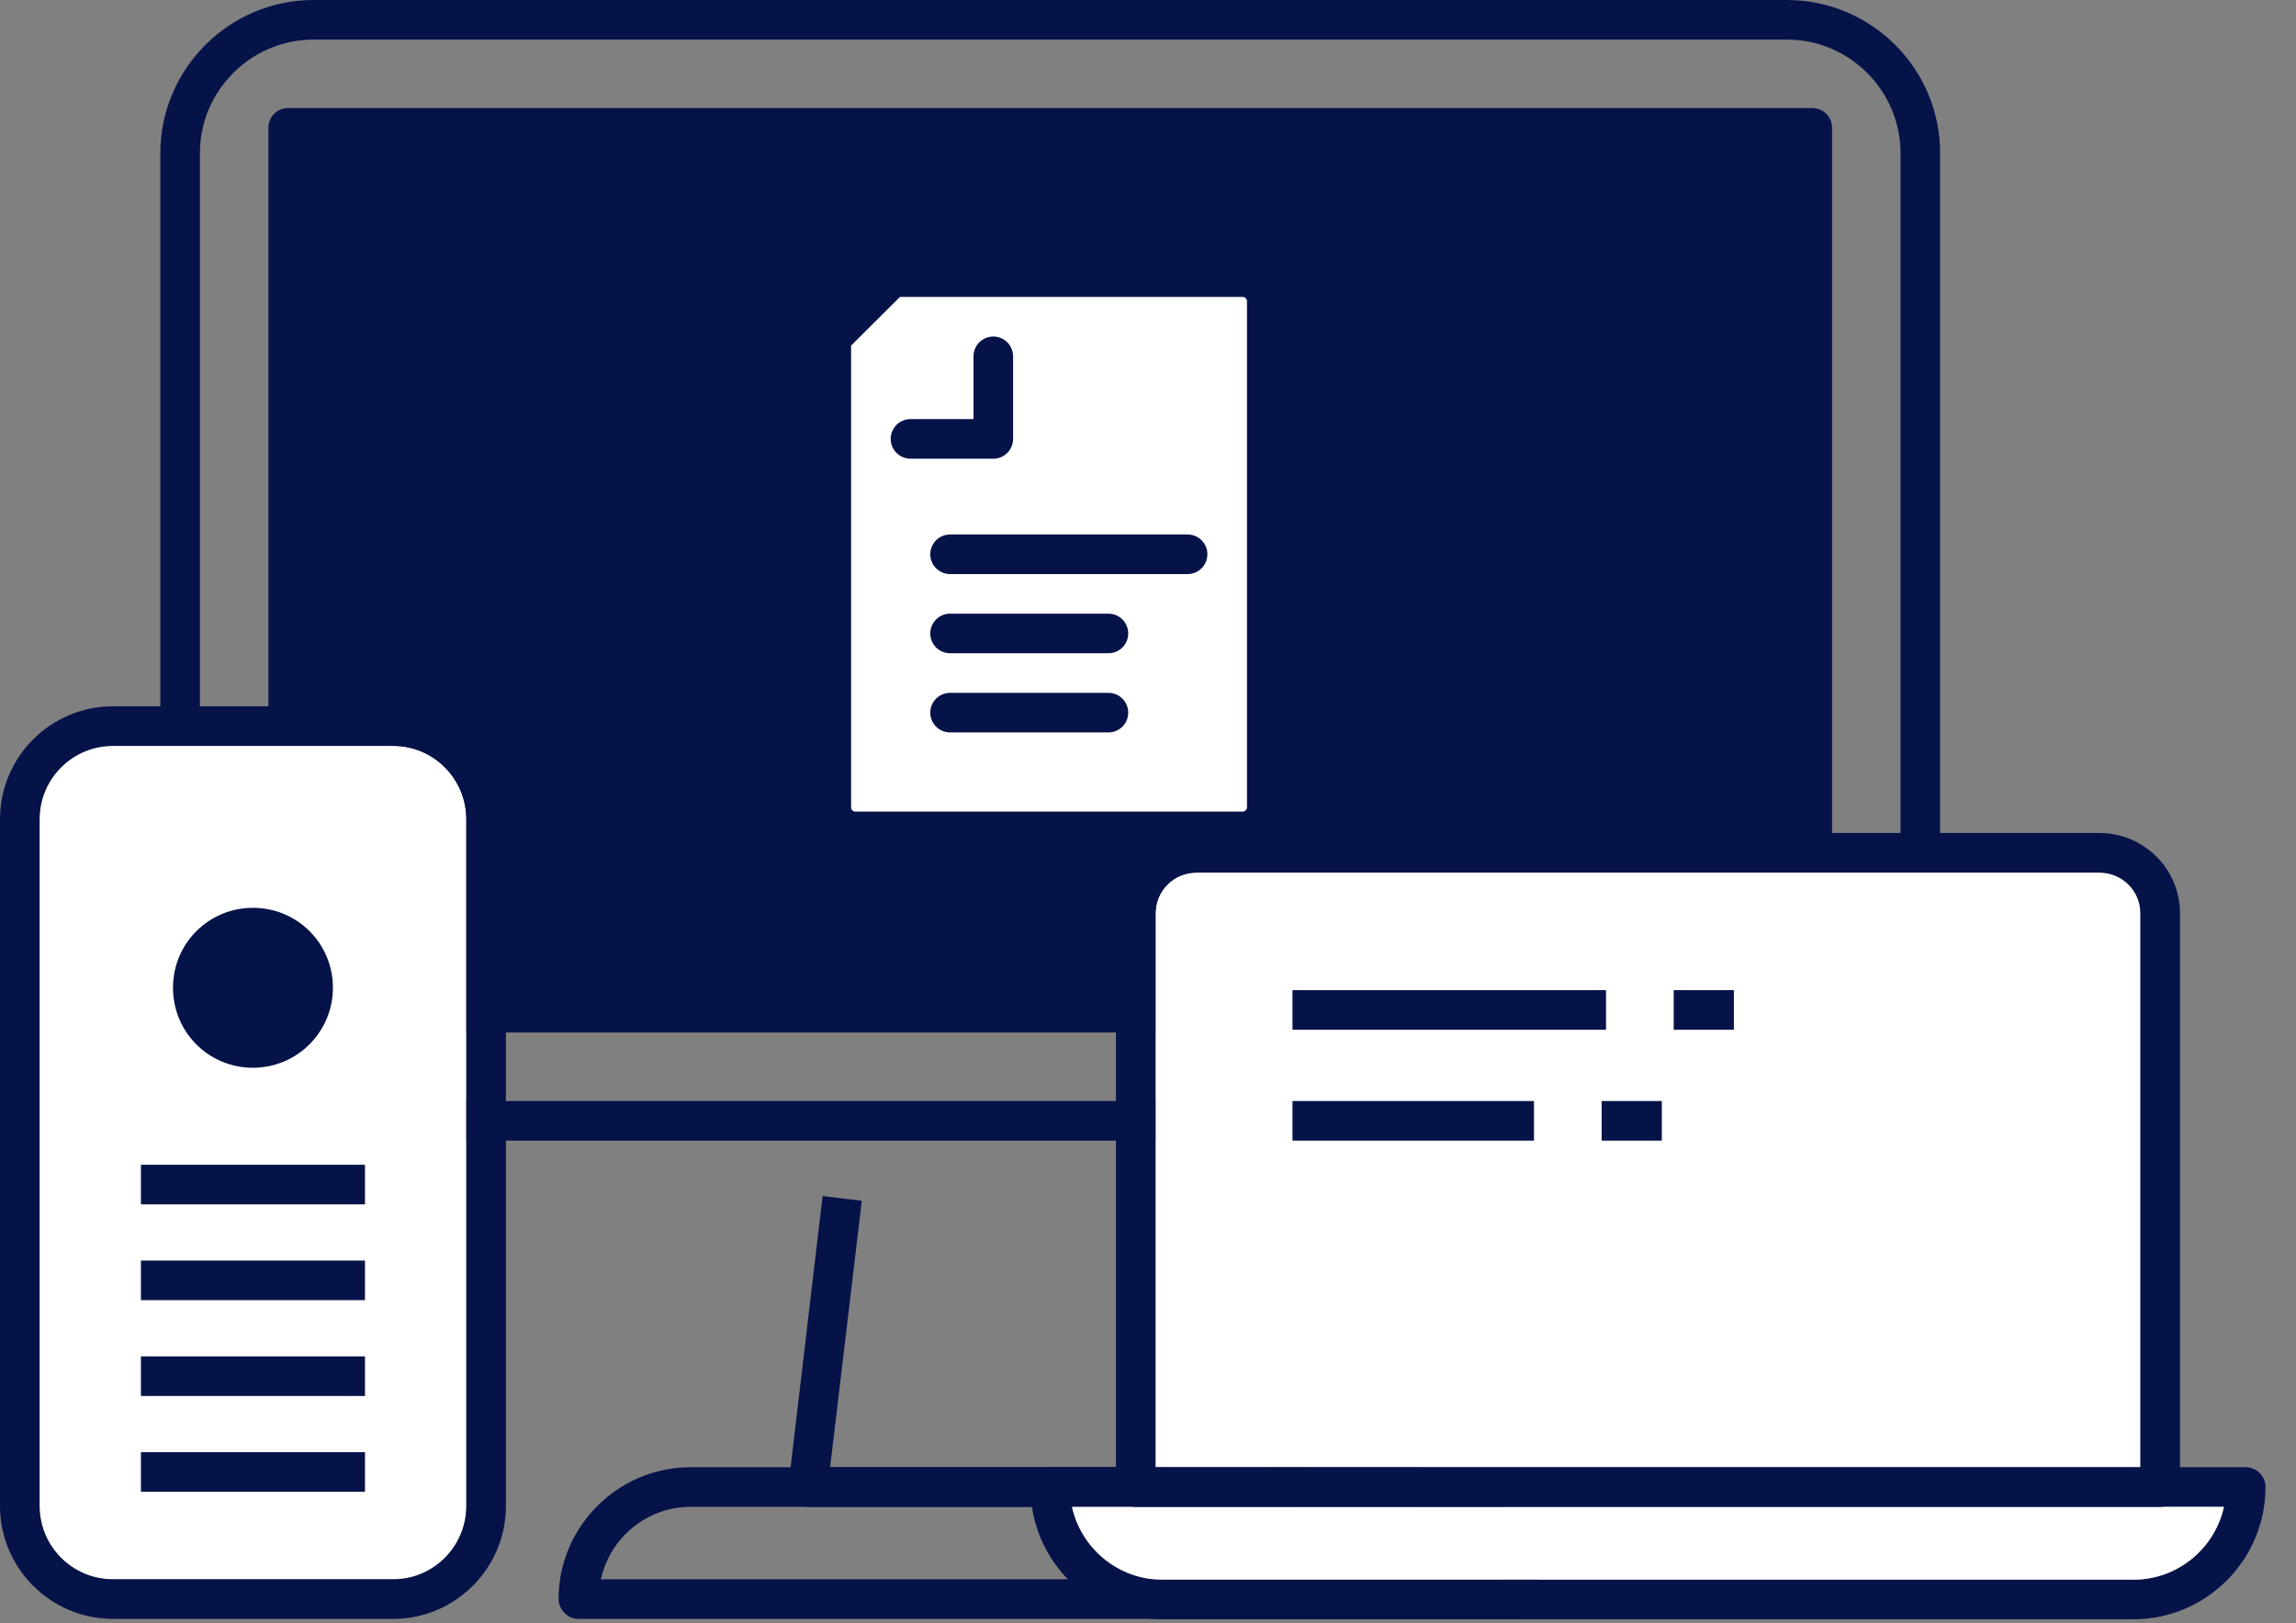
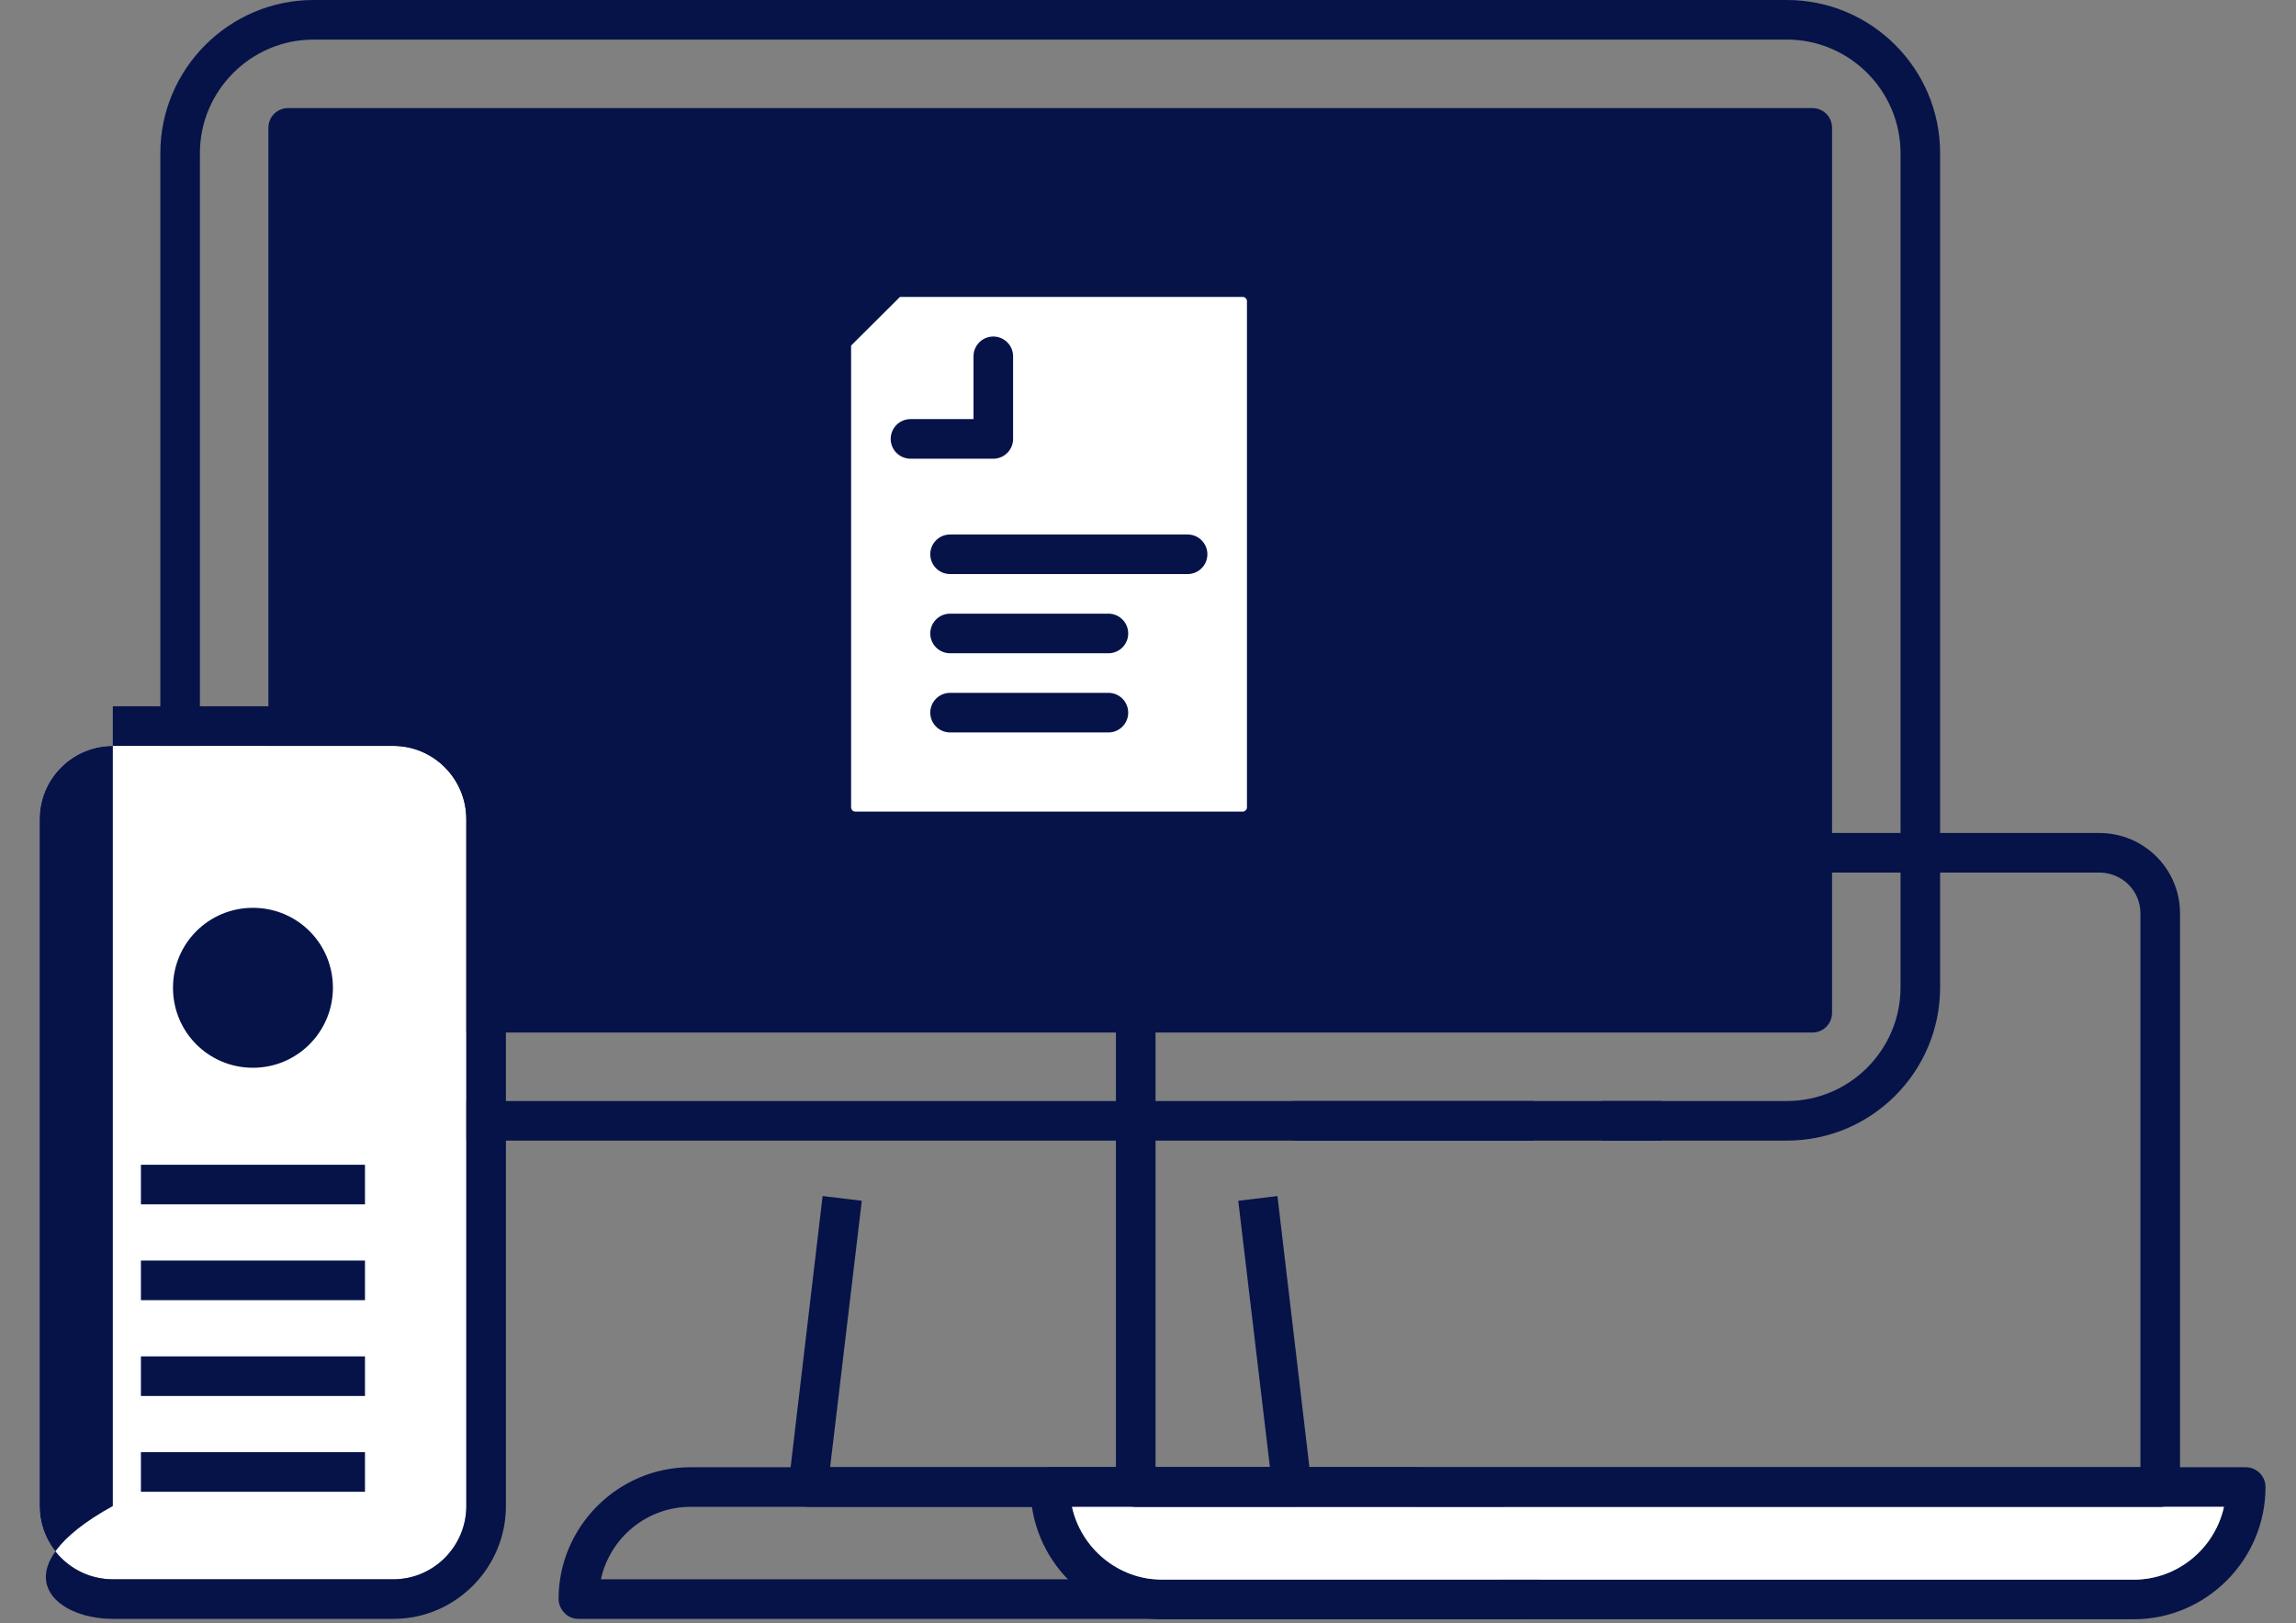
<svg xmlns="http://www.w3.org/2000/svg" width="58" height="41" viewBox="0 0 58 41" fill="none">
  <rect x="0" y="0" width="58" height="41" fill="#808080" stroke="none" />
  <path d="M7.92 1C6.34 1 5.05 2.29 5.05 3.87V24.94C5.05 26.52 6.34 27.81 7.92 27.81H45.14C46.72 27.81 48.01 26.52 48.01 24.94V3.87C48.01 2.29 46.72 1 45.14 1H7.92ZM45.14 28.81H7.92C5.79 28.81 4.05 27.07 4.05 24.94V3.87C4.05 1.74 5.79 0 7.92 0H45.14C47.27 0 49.01 1.73 49.01 3.87V24.94C49.01 27.07 47.28 28.81 45.14 28.81Z" fill="#061349" />
  <path d="M46.28 3.23V25.58C46.28 25.86 46.06 26.08 45.78 26.08H7.28C7 26.08 6.78 25.86 6.78 25.58V3.23C6.78 2.95 7 2.73 7.28 2.73H45.78C46.06 2.73 46.28 2.95 46.28 3.23Z" fill="#061349" />
  <path d="M32.65 38.06H20.41C20.27 38.06 20.13 38 20.04 37.89C19.94 37.78 19.9 37.64 19.92 37.5L20.78 30.21L21.77 30.33L20.97 37.06H32.08L31.28 30.33L32.27 30.21L33.13 37.5C33.15 37.64 33.1 37.78 33.01 37.89C32.91 38 32.78 38.06 32.64 38.06" fill="#061349" />
  <path d="M15.17 39.89H37.9C37.67 38.85 36.74 38.06 35.63 38.06H17.45C16.34 38.06 15.41 38.84 15.18 39.89M38.45 40.89H14.61C14.48 40.89 14.35 40.84 14.26 40.74C14.17 40.65 14.11 40.52 14.11 40.39C14.11 38.56 15.61 37.06 17.44 37.06H35.62C37.45 37.06 38.95 38.55 38.95 40.39C38.95 40.52 38.9 40.65 38.8 40.74C38.71 40.83 38.58 40.89 38.45 40.89Z" fill="#061349" />
  <path d="M11.78 20.69V38.04C11.78 39.06 10.95 39.89 9.94 39.89H2.85C1.83 39.89 1 39.06 1 38.04V20.69C1 19.67 1.83 18.84 2.85 18.84H9.94C10.95 18.84 11.78 19.67 11.78 20.69Z" fill="white" />
-   <path d="M11.78 38.04C11.78 39.06 10.95 39.89 9.94 39.89H2.85C1.83 39.89 1 39.06 1 38.04V20.69C1 19.67 1.83 18.84 2.85 18.84H9.94C10.95 18.84 11.78 19.67 11.78 20.69V38.04ZM9.94 17.84H2.85C1.28 17.84 0 19.12 0 20.69V38.04C0 39.61 1.28 40.89 2.85 40.89H9.94C11.5 40.89 12.78 39.61 12.78 38.04V20.69C12.78 19.12 11.5 17.84 9.94 17.84Z" fill="#061349" />
+   <path d="M11.78 38.04C11.78 39.06 10.95 39.89 9.94 39.89H2.85C1.83 39.89 1 39.06 1 38.04V20.69C1 19.67 1.83 18.84 2.85 18.84H9.94C10.95 18.84 11.78 19.67 11.78 20.69V38.04ZM9.94 17.84H2.85V38.04C0 39.61 1.28 40.89 2.85 40.89H9.94C11.5 40.89 12.78 39.61 12.78 38.04V20.69C12.78 19.12 11.5 17.84 9.94 17.84Z" fill="#061349" />
  <path d="M53.9 39.9H29.36C28.25 39.9 27.31 39.11 27.08 38.06H56.18C55.95 39.11 55.01 39.9 53.9 39.9ZM56.73 37.06H26.53C26.25 37.06 26.03 37.29 26.03 37.56C26.03 39.4 27.52 40.9 29.36 40.9H53.9C55.73 40.9 57.23 39.4 57.23 37.56C57.23 37.29 57.01 37.06 56.73 37.06Z" fill="#061349" />
  <path d="M56.18 38.06C55.95 39.11 55.01 39.9 53.9 39.9H29.36C28.25 39.9 27.31 39.11 27.08 38.06H56.18Z" fill="white" />
-   <path d="M54.07 23.07V37.06H29.19V23.07C29.19 22.5 29.65 22.04 30.22 22.04H53.03C53.61 22.04 54.07 22.5 54.07 23.07Z" fill="white" />
  <path d="M29.19 23.07C29.19 22.5 29.65 22.04 30.22 22.04H53.03C53.61 22.04 54.07 22.5 54.07 23.07V37.06H29.19V23.07ZM53.03 21.04H30.22C29.1 21.04 28.19 21.95 28.19 23.07V37.56C28.19 37.84 28.41 38.06 28.69 38.06H54.57C54.71 38.06 54.83 38.01 54.93 37.91C55.02 37.82 55.07 37.69 55.07 37.56V23.07C55.07 21.95 54.16 21.04 53.03 21.04Z" fill="#061349" />
  <path d="M40.57 25.01H32.65V26.01H40.57V25.01Z" fill="#061349" />
  <path d="M43.8 25.01H42.28V26.01H43.8V25.01Z" fill="#061349" />
  <path d="M38.75 27.81H32.65V28.81H38.75V27.81Z" fill="#061349" />
  <path d="M41.98 27.81H40.46V28.81H41.98V27.81Z" fill="#061349" />
  <path d="M8.41 24.95C8.41 26.06 7.51 26.97 6.39 26.97C5.27 26.97 4.37 26.07 4.37 24.95C4.37 23.83 5.27 22.93 6.39 22.93C7.51 22.93 8.41 23.83 8.41 24.95Z" fill="#061349" />
  <path d="M9.22 29.42H3.56V30.42H9.22V29.42Z" fill="#061349" />
  <path d="M9.22 31.84H3.56V32.84H9.22V31.84Z" fill="#061349" />
  <path d="M9.22 34.26H3.56V35.26H9.22V34.26Z" fill="#061349" />
  <path d="M9.22 36.68H3.56V37.68H9.22V36.68Z" fill="#061349" />
  <path d="M32 20.392C32 20.726 31.725 21 31.39 21H21.61C21.271 21 21 20.726 21 20.392V8.65C21 8.569 21.032 8.494 21.088 8.433L22.438 7.089C22.494 7.032 22.572 7 22.653 7H31.39C31.729 7 32 7.274 32 7.608V20.392Z" fill="white" stroke="#061349" stroke-linecap="round" stroke-linejoin="round" />
  <path d="M25.092 9V11.086H23" stroke="#061349" stroke-linecap="round" stroke-linejoin="round" />
  <path d="M24 14H30" stroke="#061349" stroke-linecap="round" stroke-linejoin="round" />
  <path d="M24 16H28" stroke="#061349" stroke-linecap="round" stroke-linejoin="round" />
  <path d="M24 18H28" stroke="#061349" stroke-linecap="round" stroke-linejoin="round" />
</svg>